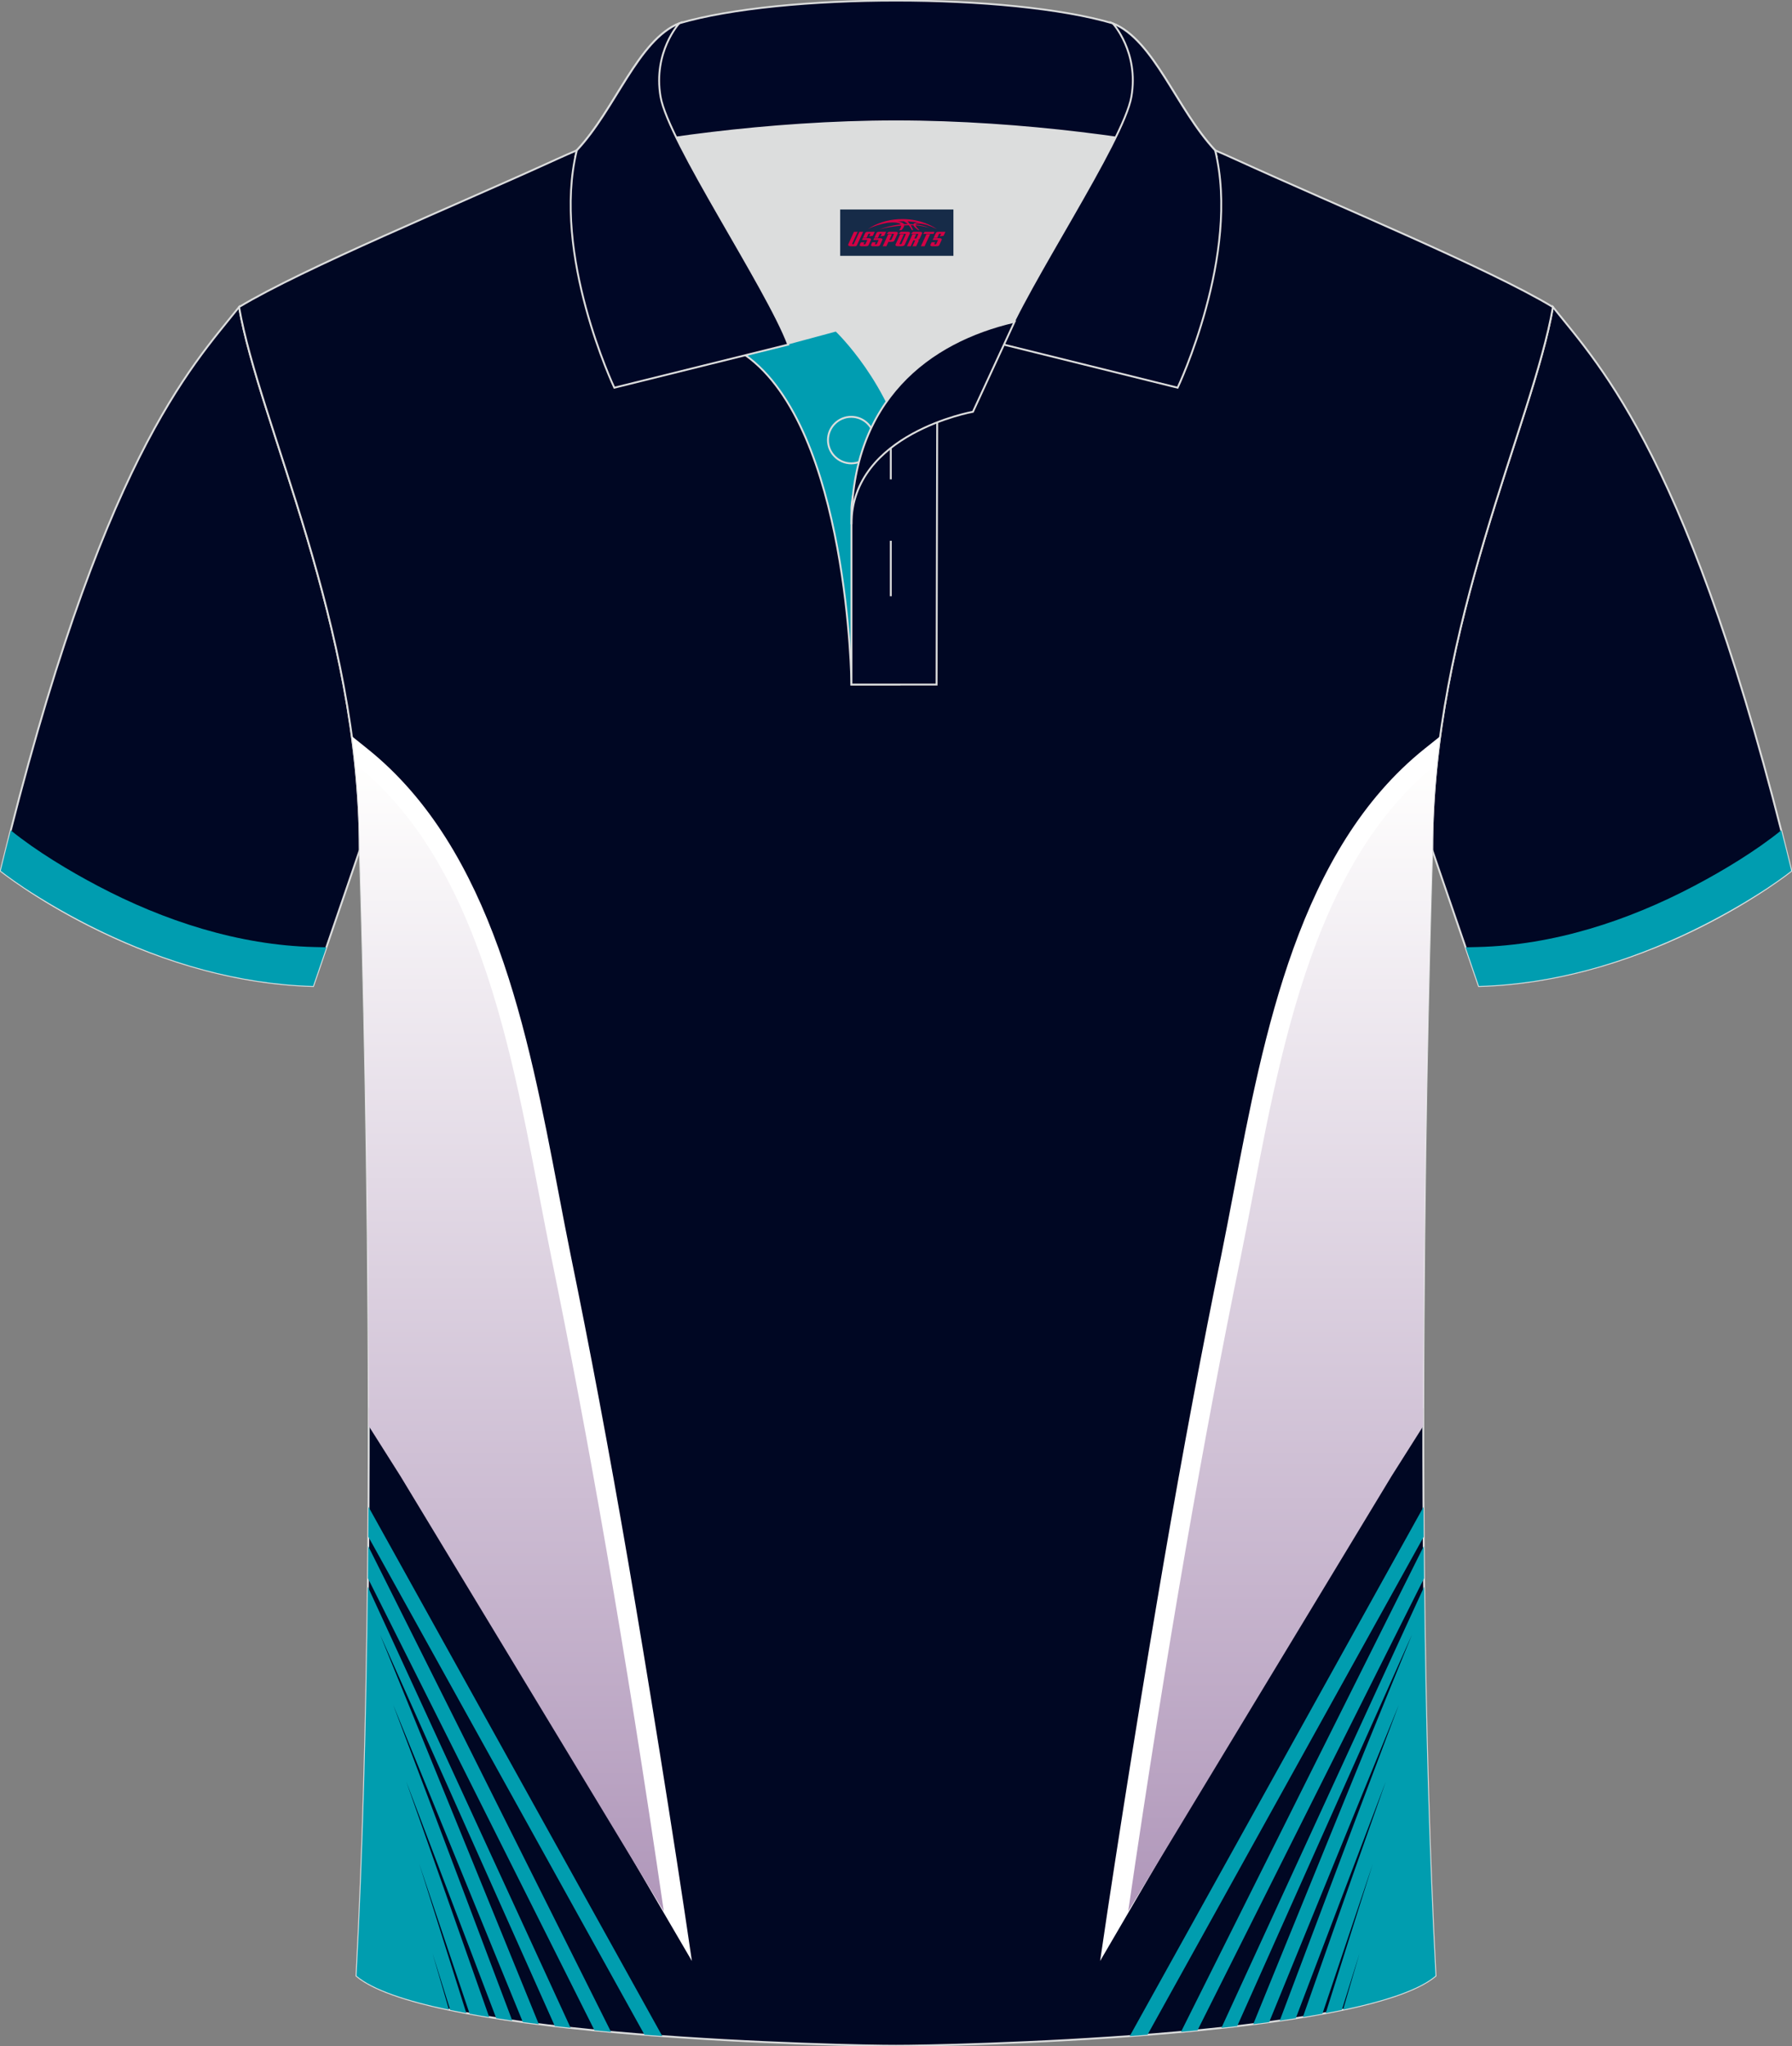
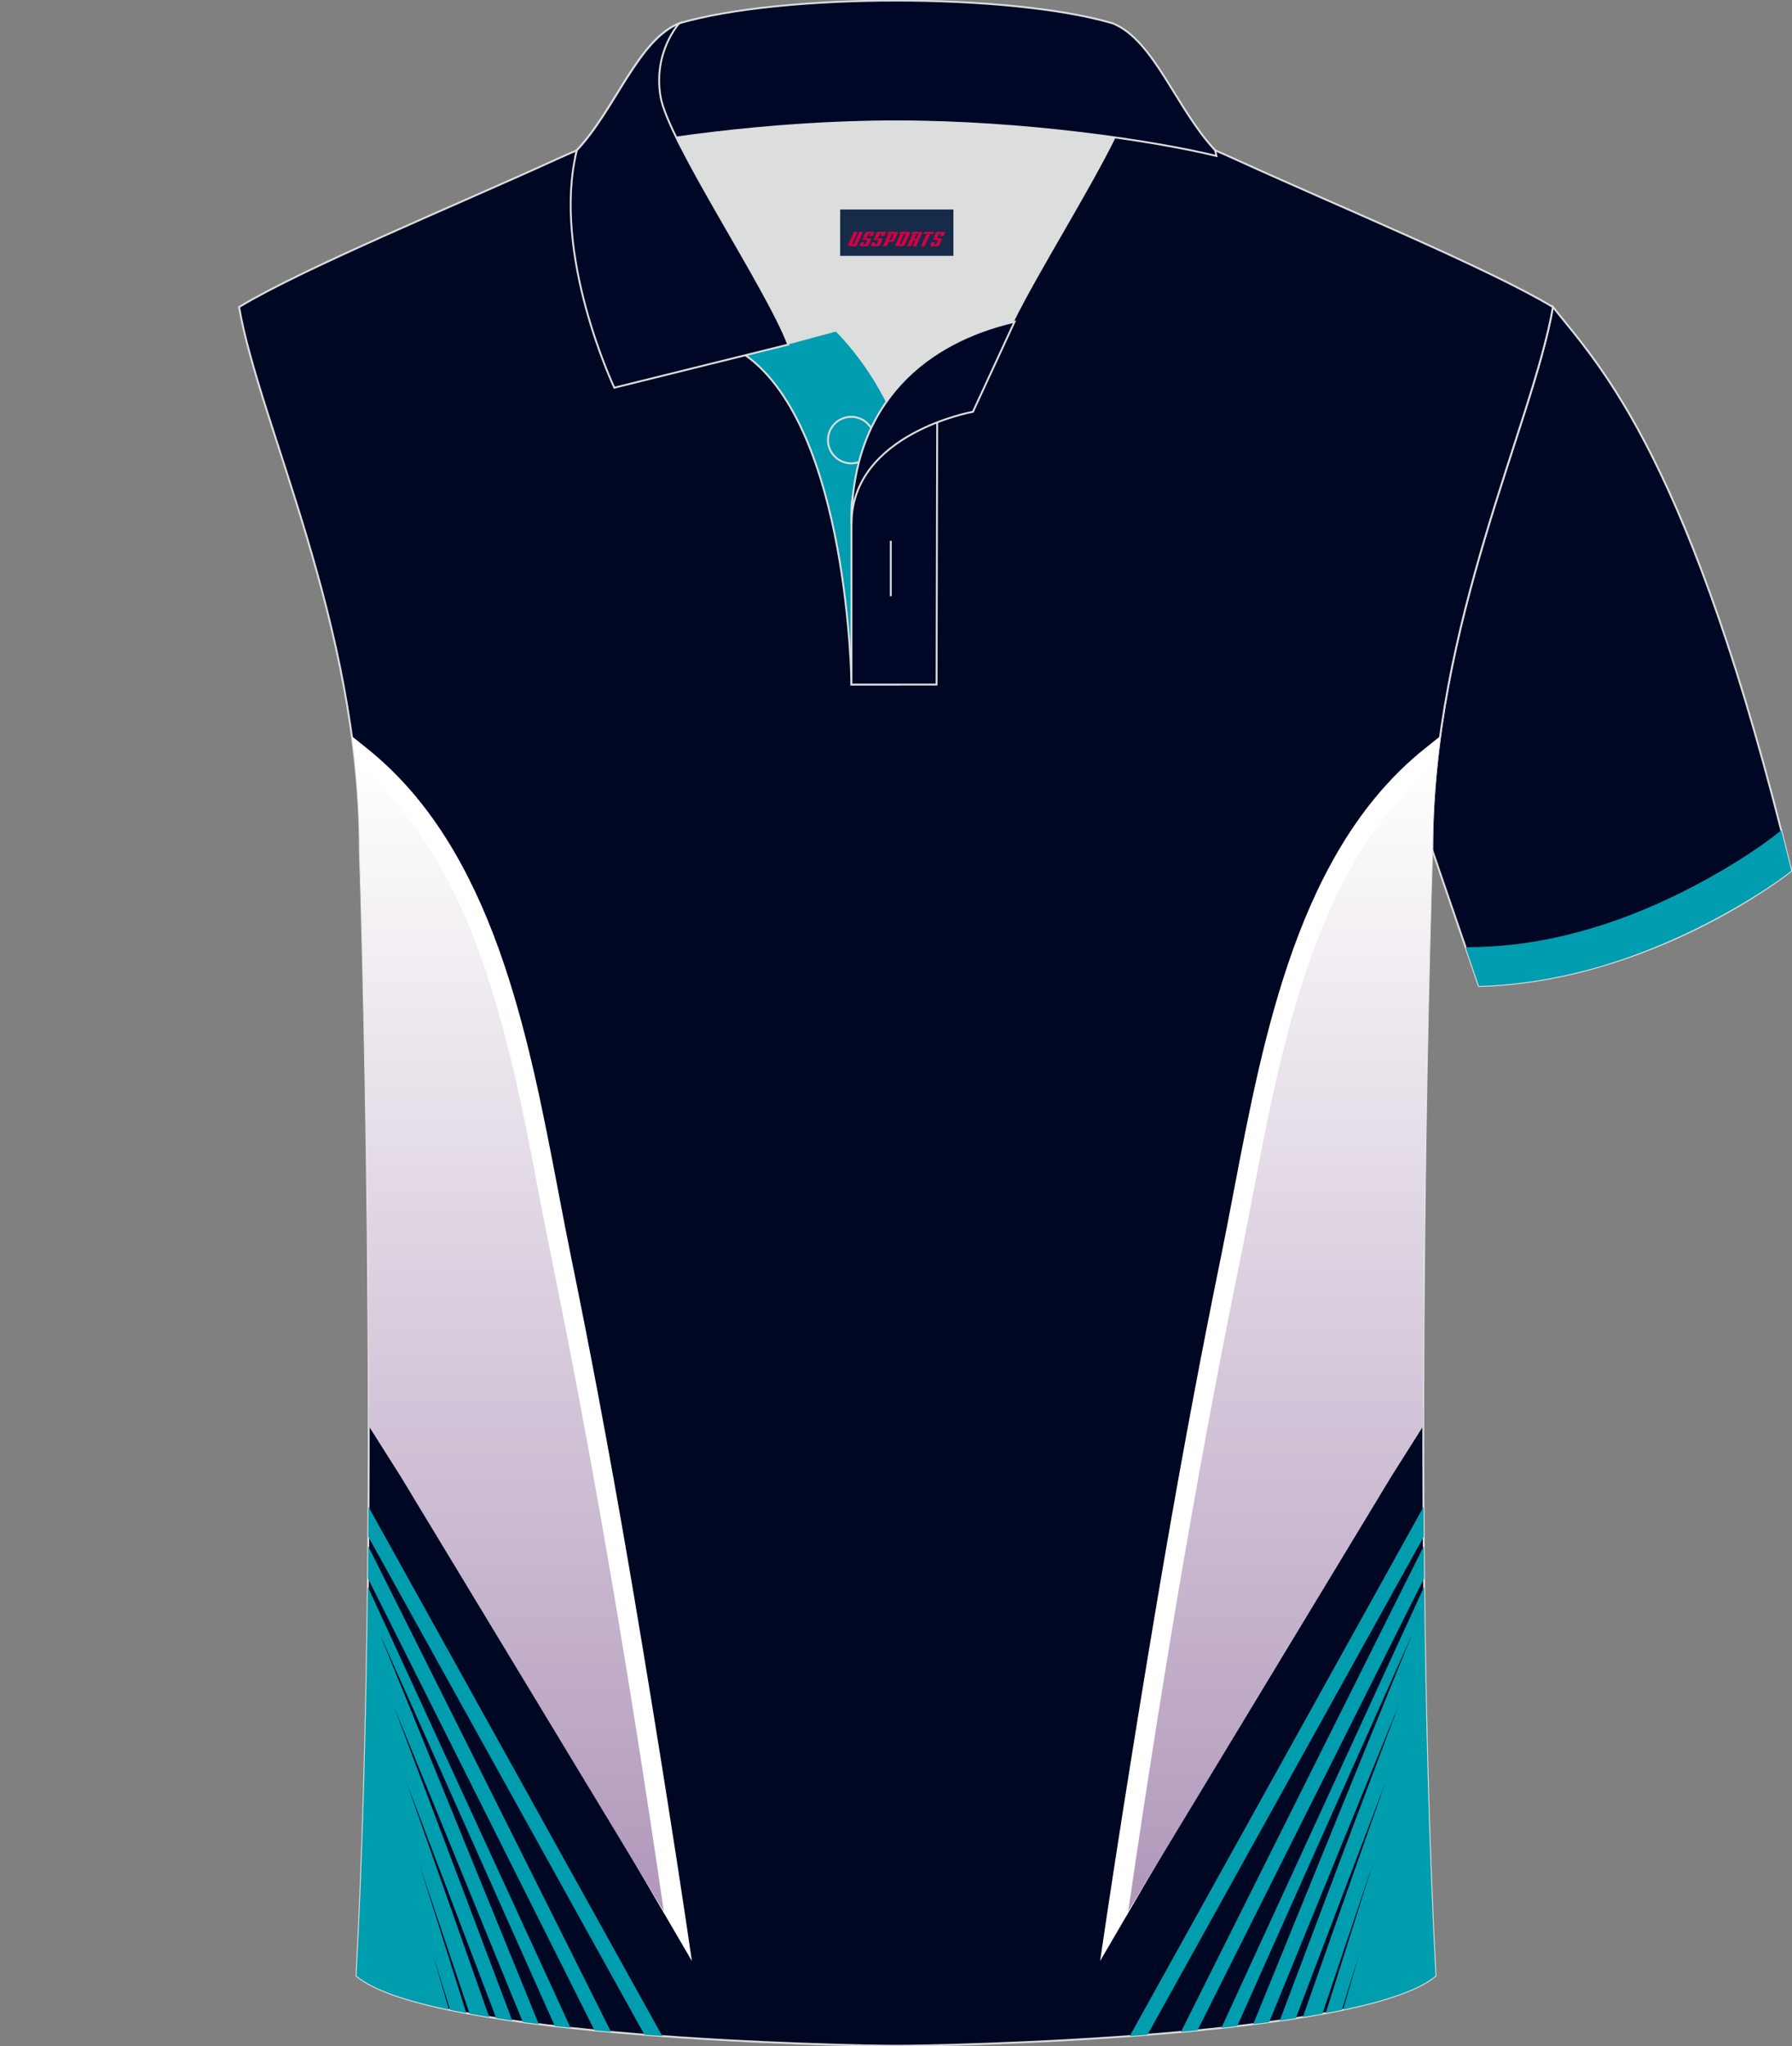
<svg xmlns="http://www.w3.org/2000/svg" version="1.1" id="图层_1" x="0px" y="0px" width="379.8px" height="433.5px" viewBox="0 0 379.8 433.5" enable-background="new 0 0 379.8 433.5" xml:space="preserve">
  <rect x="0" y="0" width="379.8" height="433.5" fill="#808080" stroke="none" />
  <g>
    <path fill-rule="evenodd" clip-rule="evenodd" fill="#000724" stroke="#DCDDDD" stroke-width="0.4" stroke-miterlimit="22.926" d="   M329.13,65.04c10.24,12.8,29.36,32.42,50.52,119.44c0,0-29.19,23.38-66.21,24.4c0,0-7.16-20.82-9.9-28.84l0,0   C303.54,132.26,324.85,89.8,329.13,65.04z" />
    <path fill-rule="evenodd" clip-rule="evenodd" fill="#009DB0" d="M377.52,175.9c0.71,2.79,1.42,5.65,2.13,8.58   c0,0-1.75,1.4-4.94,3.53c-0.02,0.01-0.04,0.02-0.05,0.04c-8.32,5.45-21.88,13.05-38.19,17.41c-0.02,0-0.03,0.01-0.05,0.01   c-7.13,1.89-14.87,3.19-22.98,3.41l-2.81-8.2l2.61-0.06c15.99-0.39,31.79-5.54,45.85-12.96   C365.08,184.51,372.13,180.28,377.52,175.9z" />
-     <path fill-rule="evenodd" clip-rule="evenodd" fill="#000724" stroke="#DCDDDD" stroke-width="0.4" stroke-miterlimit="22.926" d="   M50.67,65.04C40.43,77.84,21.31,97.46,0.15,184.48c0,0,29.19,23.38,66.21,24.4c0,0,7.16-20.82,9.9-28.84l0,0   C76.26,132.26,54.95,89.8,50.67,65.04z" />
-     <path fill-rule="evenodd" clip-rule="evenodd" fill="#009DB0" d="M2.28,175.9c-0.71,2.79-1.42,5.65-2.13,8.58   c0,0,1.75,1.4,4.94,3.53c0.02,0.01,0.04,0.02,0.05,0.04c8.32,5.45,21.88,13.05,38.19,17.41c0.02,0,0.03,0.01,0.05,0.01   c7.13,1.89,14.87,3.19,22.98,3.41l2.81-8.2l-2.61-0.06c-15.99-0.39-31.79-5.54-45.85-12.96C14.72,184.51,7.67,180.28,2.28,175.9z" />
    <path fill-rule="evenodd" clip-rule="evenodd" fill="#000723" stroke="#DCDDDD" stroke-width="0.4" stroke-miterlimit="22.926" d="   M76.26,180.05c0,0,4.68,137.15-0.7,238.51c15.6,13.15,104.62,14.85,114.34,14.82c9.72,0.03,98.74-1.67,114.34-14.82   c-5.38-101.36-0.7-238.51-0.7-238.51c0-47.79,21.31-90.25,25.59-115c-13.68-8.25-45.44-21.32-67.38-31.34   c-5.84-2.66-10.73-4.57-15.09-5.94L133.1,27.75c-4.33,1.37-9.2,3.29-15.06,5.95C96.1,43.72,64.34,56.79,50.67,65.04   C54.95,89.8,76.26,132.26,76.26,180.05z" />
    <g>
      <path fill-rule="evenodd" clip-rule="evenodd" fill="#FFFFFF" d="M77.84,158.59c26.64,21.31,34.09,60.33,40.49,93.83    c0.93,4.89,1.85,9.67,2.63,13.5c3.96,19.29,8.06,40.95,12.22,65.17c3.79,22.05,9.55,57.49,13.46,84.33l-68.5-117.24    c-0.06-64.76-1.88-118.13-1.88-118.13c0-8.2-0.63-16.25-1.69-24.08L77.84,158.59L77.84,158.59z M110.23,253.97    c-5.64-29.53-12.14-63.53-31.95-83.89c-1.73,20.06-0.21,64.21,0.9,96.56c0.44,12.79,0.82,23.75,0.9,30.8l8.27,13.05l0.05,0.06    l45.19,74.66c-2.87-18.85-5.72-36.41-8.53-52.74c-4.21-24.46-8.28-46-12.16-64.92C111.89,262.67,111.07,258.37,110.23,253.97z" />
      <linearGradient id="SVGID_1_" gradientUnits="userSpaceOnUse" x1="107.98" y1="517.8" x2="107.98" y2="760.91" gradientTransform="matrix(1 0 0 1 0 -356)">
        <stop offset="0" style="stop-color:#FFFFFE" />
        <stop offset="1" style="stop-color:#B097BA" />
      </linearGradient>
      <path fill-rule="evenodd" clip-rule="evenodd" fill="url(#SVGID_1_)" d="M75.27,161.8c29.03,23.23,34.44,69.74,41.66,104.94    c7.47,36.41,15.55,81.85,23.76,138.17l-1.53-2.5l-54.3-89.72l-6.71-10.6c0.01-66.51-1.89-122.04-1.89-122.04    C76.26,173.87,75.9,167.78,75.27,161.8L75.27,161.8z" />
      <path fill-rule="evenodd" clip-rule="evenodd" fill="#009DAF" d="M136.59,431.04l-58.53-105.5l0.04-6.32l62.26,112.1    C139.1,431.23,137.85,431.14,136.59,431.04L136.59,431.04z M78.04,327.54l-0.06,6.81L126,430.11c1.17,0.11,2.33,0.22,3.5,0.33    L78.04,327.54L78.04,327.54z M77.96,336.15c-0.3,27.88-1.02,56.33-2.4,82.41c3.46,2.92,10.55,5.27,19.59,7.17l-3.48-11.93    l3.75,11.99c1.11,0.23,2.24,0.45,3.41,0.67l-9.95-31.54l10.65,31.67c1.35,0.25,2.74,0.49,4.15,0.72l-17.58-49.9l19.07,50.13    c1.12,0.17,2.25,0.34,3.4,0.51l-25.24-66.9l27.48,67.21c1.12,0.15,2.24,0.3,3.38,0.44l-33.63-82.5l37.03,82.91    c1.11,0.13,2.22,0.25,3.34,0.37L77.96,336.15z" />
      <g>
        <path fill-rule="evenodd" clip-rule="evenodd" fill="#FFFFFF" d="M301.96,158.59c-26.64,21.31-34.09,60.33-40.49,93.83     c-0.93,4.89-1.85,9.67-2.63,13.5c-3.96,19.29-8.06,40.95-12.22,65.17c-3.79,22.05-9.55,57.49-13.46,84.33l68.51-117.24     c0.06-64.76,1.88-118.13,1.88-118.13c0-8.2,0.63-16.25,1.69-24.08L301.96,158.59L301.96,158.59z M269.58,253.97     c5.64-29.53,12.14-63.53,31.95-83.89c1.73,20.06,0.21,64.21-0.9,96.56c-0.44,12.79-0.82,23.75-0.9,30.8l-8.27,13.05l-0.05,0.06     l-45.19,74.66c2.87-18.85,5.72-36.41,8.53-52.74c4.21-24.46,8.28-46,12.16-64.92C267.91,262.67,268.73,258.37,269.58,253.97z" />
        <linearGradient id="SVGID_2_" gradientUnits="userSpaceOnUse" x1="271.82" y1="517.8" x2="271.82" y2="760.91" gradientTransform="matrix(1 0 0 1 0 -356)">
          <stop offset="0" style="stop-color:#FFFFFE" />
          <stop offset="1" style="stop-color:#B097BA" />
        </linearGradient>
        <path fill-rule="evenodd" clip-rule="evenodd" fill="url(#SVGID_2_)" d="M304.53,161.8c-29.03,23.23-34.44,69.74-41.66,104.94     c-7.47,36.41-15.55,81.85-23.76,138.17l1.53-2.5l54.3-89.72l6.71-10.6c-0.01-66.51,1.88-122.04,1.88-122.04     C303.54,173.87,303.9,167.78,304.53,161.8L304.53,161.8z" />
        <path fill-rule="evenodd" clip-rule="evenodd" fill="#009DAF" d="M243.21,431.04l58.53-105.49l-0.04-6.32l-62.26,112.1     C240.7,431.23,241.95,431.14,243.21,431.04L243.21,431.04z M250.3,430.44l51.46-102.9l0.06,6.81l-48.02,95.76     C252.63,430.23,251.47,430.33,250.3,430.44L250.3,430.44z M258.87,429.59l42.97-93.44c0.3,27.88,1.02,56.33,2.41,82.41     c-3.46,2.92-10.55,5.27-19.59,7.17l3.48-11.93l-3.75,11.99c-1.11,0.23-2.24,0.45-3.41,0.67l9.95-31.54l-10.65,31.67     c-1.35,0.25-2.74,0.49-4.15,0.72l17.57-49.89l-19.07,50.13c-1.12,0.17-2.25,0.34-3.4,0.51l25.24-66.9l-27.48,67.21     c-1.12,0.15-2.25,0.3-3.38,0.44l33.64-82.51l-37.03,82.91C261.11,429.34,259.99,429.47,258.87,429.59z" />
      </g>
    </g>
    <g>
      <path fill-rule="evenodd" clip-rule="evenodd" fill="#DCDDDD" d="M187.92,85.04c6.44-9.11,16.35-14.37,26.94-16.84    c5.24-10.64,16.08-27.82,21.62-39.15c-26.77-6.51-66.39-6.51-93.16,0c6.42,13.14,20,34.17,23.66,43.71l10.22-2.75    C177.2,70.01,183.2,75.69,187.92,85.04z" />
      <path fill-rule="evenodd" clip-rule="evenodd" fill="#009DB1" stroke="#DCDDDD" stroke-width="0.4" stroke-miterlimit="22.926" d="    M157.94,75.21l19.26-5.19c0,0,11.75,11.1,15.3,27.84s-1.86,47.18-1.86,47.18h-10.18C180.46,145.03,179.93,90.78,157.94,75.21z" />
      <path fill-rule="evenodd" clip-rule="evenodd" fill="#000726" stroke="#DCDDDD" stroke-width="0.4" stroke-miterlimit="22.926" d="    M180.46,107.48v37.54h18.04l0.14-60.77C189.8,87.17,180.95,98.7,180.46,107.48z" />
      <path fill-rule="evenodd" clip-rule="evenodd" fill="#000726" stroke="#DCDDDD" stroke-width="0.4" stroke-miterlimit="22.926" d="    M121.98,33.04c13.38-3.26,40.91-7.33,67.92-7.33c27,0,54.53,4.07,67.92,7.33l-0.28-1.2c-8.23-8.78-12.93-23.33-21.69-26.89    c-10.94-3.22-28.44-4.83-45.95-4.83c-17.5,0-35.01,1.61-45.95,4.82c-8.77,3.57-13.47,18.11-21.69,26.89L121.98,33.04z" />
      <path fill-rule="evenodd" clip-rule="evenodd" fill="#000726" stroke="#DCDDDD" stroke-width="0.4" stroke-miterlimit="22.926" d="    M143.95,4.95c0,0-5.58,6.05-3.95,15.54S162.57,61.02,167.06,73l-36.86,9.13c0,0-13.39-28.22-7.95-50.28    C130.49,23.06,135.19,8.51,143.95,4.95z" />
-       <path fill-rule="evenodd" clip-rule="evenodd" fill="#000726" stroke="#DCDDDD" stroke-width="0.4" stroke-miterlimit="22.926" d="    M235.85,4.95c0,0,5.58,6.05,3.94,15.54c-1.63,9.49-22.57,40.53-27.06,52.51l36.86,9.13c0,0,13.39-28.22,7.95-50.28    C249.32,23.06,244.62,8.51,235.85,4.95z" />
      <path fill="none" stroke="#DCDDDD" stroke-width="0.4" stroke-miterlimit="22.926" d="M180.41,98.16c2.72,0,4.93-2.21,4.93-4.93    s-2.21-4.93-4.93-4.93s-4.93,2.21-4.93,4.93C175.48,95.94,177.7,98.16,180.41,98.16z" />
      <line fill="none" stroke="#DCDDDD" stroke-width="0.4" stroke-miterlimit="22.926" x1="188.8" y1="114.56" x2="188.8" y2="126.31" />
-       <line fill="none" stroke="#DCDDDD" stroke-width="0.4" stroke-miterlimit="22.926" x1="188.8" y1="89.8" x2="188.8" y2="101.55" />
      <path fill-rule="evenodd" clip-rule="evenodd" fill="#000726" stroke="#DCDDDD" stroke-width="0.4" stroke-miterlimit="22.926" d="    M215.02,68.16l-8.81,19.07c0,0-25.75,4.58-25.75,23.82C180.46,84.88,196.75,72.37,215.02,68.16z" />
    </g>
  </g>
  <g id="tag_logo">
    <rect y="44.38" fill="#162B48" width="24" height="9.818" x="178.07" />
    <g>
-       <path fill="#D30044" d="M194.03,47.57l0.005-0.011c0.131-0.311,1.085-0.262,2.351,0.071c0.715,0.24,1.44,0.54,2.193,0.9    c-0.218-0.147-0.447-0.289-0.682-0.42l0.011,0.005l-0.011-0.005c-1.478-0.845-3.218-1.418-5.1-1.62    c-1.282-0.115-1.658-0.082-2.411-0.055c-2.449,0.142-4.68,0.905-6.458,2.095c1.26-0.638,2.722-1.075,4.195-1.336    c1.467-0.18,2.476-0.033,2.771,0.344c-1.691,0.175-3.469,0.633-4.555,1.075c1.156-0.338,2.967-0.665,4.647-0.813    c0.016,0.251-0.115,0.567-0.415,0.96h0.475c0.376-0.382,0.584-0.725,0.595-1.004c0.333-0.022,0.66-0.033,0.971-0.033    C192.86,48.01,193.07,48.36,193.27,48.75h0.262c-0.125-0.344-0.295-0.687-0.518-1.036c0.207,0,0.393,0.005,0.567,0.011    c0.104,0.267,0.496,0.66,1.058,1.025h0.245c-0.442-0.365-0.753-0.753-0.835-1.004c1.047,0.065,1.696,0.224,2.885,0.513    C195.85,47.83,195.11,47.66,194.03,47.57z M191.59,47.48c-0.164-0.295-0.655-0.485-1.402-0.551    c0.464-0.033,0.922-0.055,1.364-0.055c0.311,0.147,0.589,0.344,0.84,0.589C192.13,47.46,191.86,47.47,191.59,47.48z M193.57,47.53c-0.224-0.016-0.458-0.027-0.715-0.044c-0.147-0.202-0.311-0.398-0.502-0.6c0.082,0,0.164,0.005,0.24,0.011    c0.72,0.033,1.429,0.125,2.138,0.273C194.06,47.13,193.68,47.29,193.57,47.53z" />
      <path fill="#D30044" d="M180.99,49.11L179.82,51.66C179.64,52.03,179.91,52.17,180.39,52.17l0.873,0.005    c0.115,0,0.251-0.049,0.327-0.175l1.342-2.891H182.15L180.93,51.74H180.76c-0.147,0-0.185-0.033-0.147-0.125l1.156-2.504H180.99L180.99,49.11z M182.85,50.46h1.271c0.36,0,0.584,0.125,0.442,0.425L184.09,51.92C183.99,52.14,183.72,52.17,183.49,52.17H182.57c-0.267,0-0.442-0.136-0.349-0.333l0.235-0.513h0.742L183.02,51.7C183,51.75,183.04,51.76,183.1,51.76h0.18    c0.082,0,0.125-0.016,0.147-0.071l0.376-0.813c0.011-0.022,0.011-0.044-0.055-0.044H182.68L182.85,50.46L182.85,50.46z M183.67,50.39h-0.78l0.475-1.025c0.098-0.218,0.338-0.256,0.578-0.256H185.39L185,49.95L184.22,50.07l0.262-0.562H184.19c-0.082,0-0.12,0.016-0.147,0.071L183.67,50.39L183.67,50.39z M185.26,50.46L185.09,50.83h1.069c0.06,0,0.06,0.016,0.049,0.044    L185.83,51.69C185.81,51.74,185.77,51.76,185.69,51.76H185.51c-0.055,0-0.104-0.011-0.082-0.06l0.175-0.376H184.86L184.63,51.84C184.53,52.03,184.71,52.17,184.98,52.17h0.916c0.24,0,0.502-0.033,0.605-0.251l0.475-1.031c0.142-0.3-0.082-0.425-0.442-0.425H185.26L185.26,50.46z M186.07,50.39l0.371-0.818c0.022-0.055,0.06-0.071,0.147-0.071h0.295L186.62,50.06l0.791-0.115l0.387-0.845H186.35c-0.24,0-0.48,0.038-0.578,0.256L185.3,50.39L186.07,50.39L186.07,50.39z M188.47,50.85h0.278c0.087,0,0.153-0.022,0.202-0.115    l0.496-1.075c0.033-0.076-0.011-0.12-0.125-0.12H187.92l0.431-0.431h1.522c0.355,0,0.485,0.153,0.393,0.355l-0.676,1.445    c-0.06,0.125-0.175,0.333-0.644,0.327l-0.649-0.005L187.86,52.17H187.08l1.178-2.558h0.785L188.47,50.85L188.47,50.85z     M191.06,51.66c-0.022,0.049-0.06,0.076-0.142,0.076h-0.191c-0.082,0-0.109-0.027-0.082-0.076l0.944-2.051h-0.785l-0.987,2.138    c-0.125,0.273,0.115,0.415,0.453,0.415h0.72c0.327,0,0.649-0.071,0.769-0.322l1.085-2.384c0.093-0.202-0.06-0.355-0.415-0.355    h-1.533l-0.431,0.431h1.38c0.115,0,0.164,0.033,0.131,0.104L191.06,51.66L191.06,51.66z M193.78,50.53h0.278    c0.087,0,0.158-0.022,0.202-0.115l0.344-0.753c0.033-0.076-0.011-0.12-0.125-0.12h-1.402l0.425-0.431h1.527    c0.355,0,0.485,0.153,0.393,0.355l-0.529,1.124c-0.044,0.093-0.147,0.18-0.393,0.18c0.224,0.011,0.256,0.158,0.175,0.327    l-0.496,1.075h-0.785l0.54-1.167c0.022-0.055-0.005-0.087-0.104-0.087h-0.235L193.01,52.17h-0.785l1.178-2.558h0.785L193.78,50.53L193.78,50.53z M196.35,49.62L195.17,52.17h0.785l1.184-2.558H196.35L196.35,49.62z M197.86,49.55l0.202-0.431h-2.1l-0.295,0.431    H197.86L197.86,49.55z M197.84,50.46h1.271c0.36,0,0.584,0.125,0.442,0.425l-0.475,1.031c-0.104,0.218-0.371,0.251-0.605,0.251    h-0.916c-0.267,0-0.442-0.136-0.349-0.333l0.235-0.513h0.742L198.01,51.7c-0.022,0.049,0.022,0.06,0.082,0.06h0.18    c0.082,0,0.125-0.016,0.147-0.071l0.376-0.813c0.011-0.022,0.011-0.044-0.049-0.044h-1.069L197.84,50.46L197.84,50.46z     M198.65,50.39H197.87l0.475-1.025c0.098-0.218,0.338-0.256,0.578-0.256h1.451l-0.387,0.845l-0.791,0.115l0.262-0.562h-0.295    c-0.082,0-0.12,0.016-0.147,0.071L198.65,50.39z" />
    </g>
  </g>
</svg>